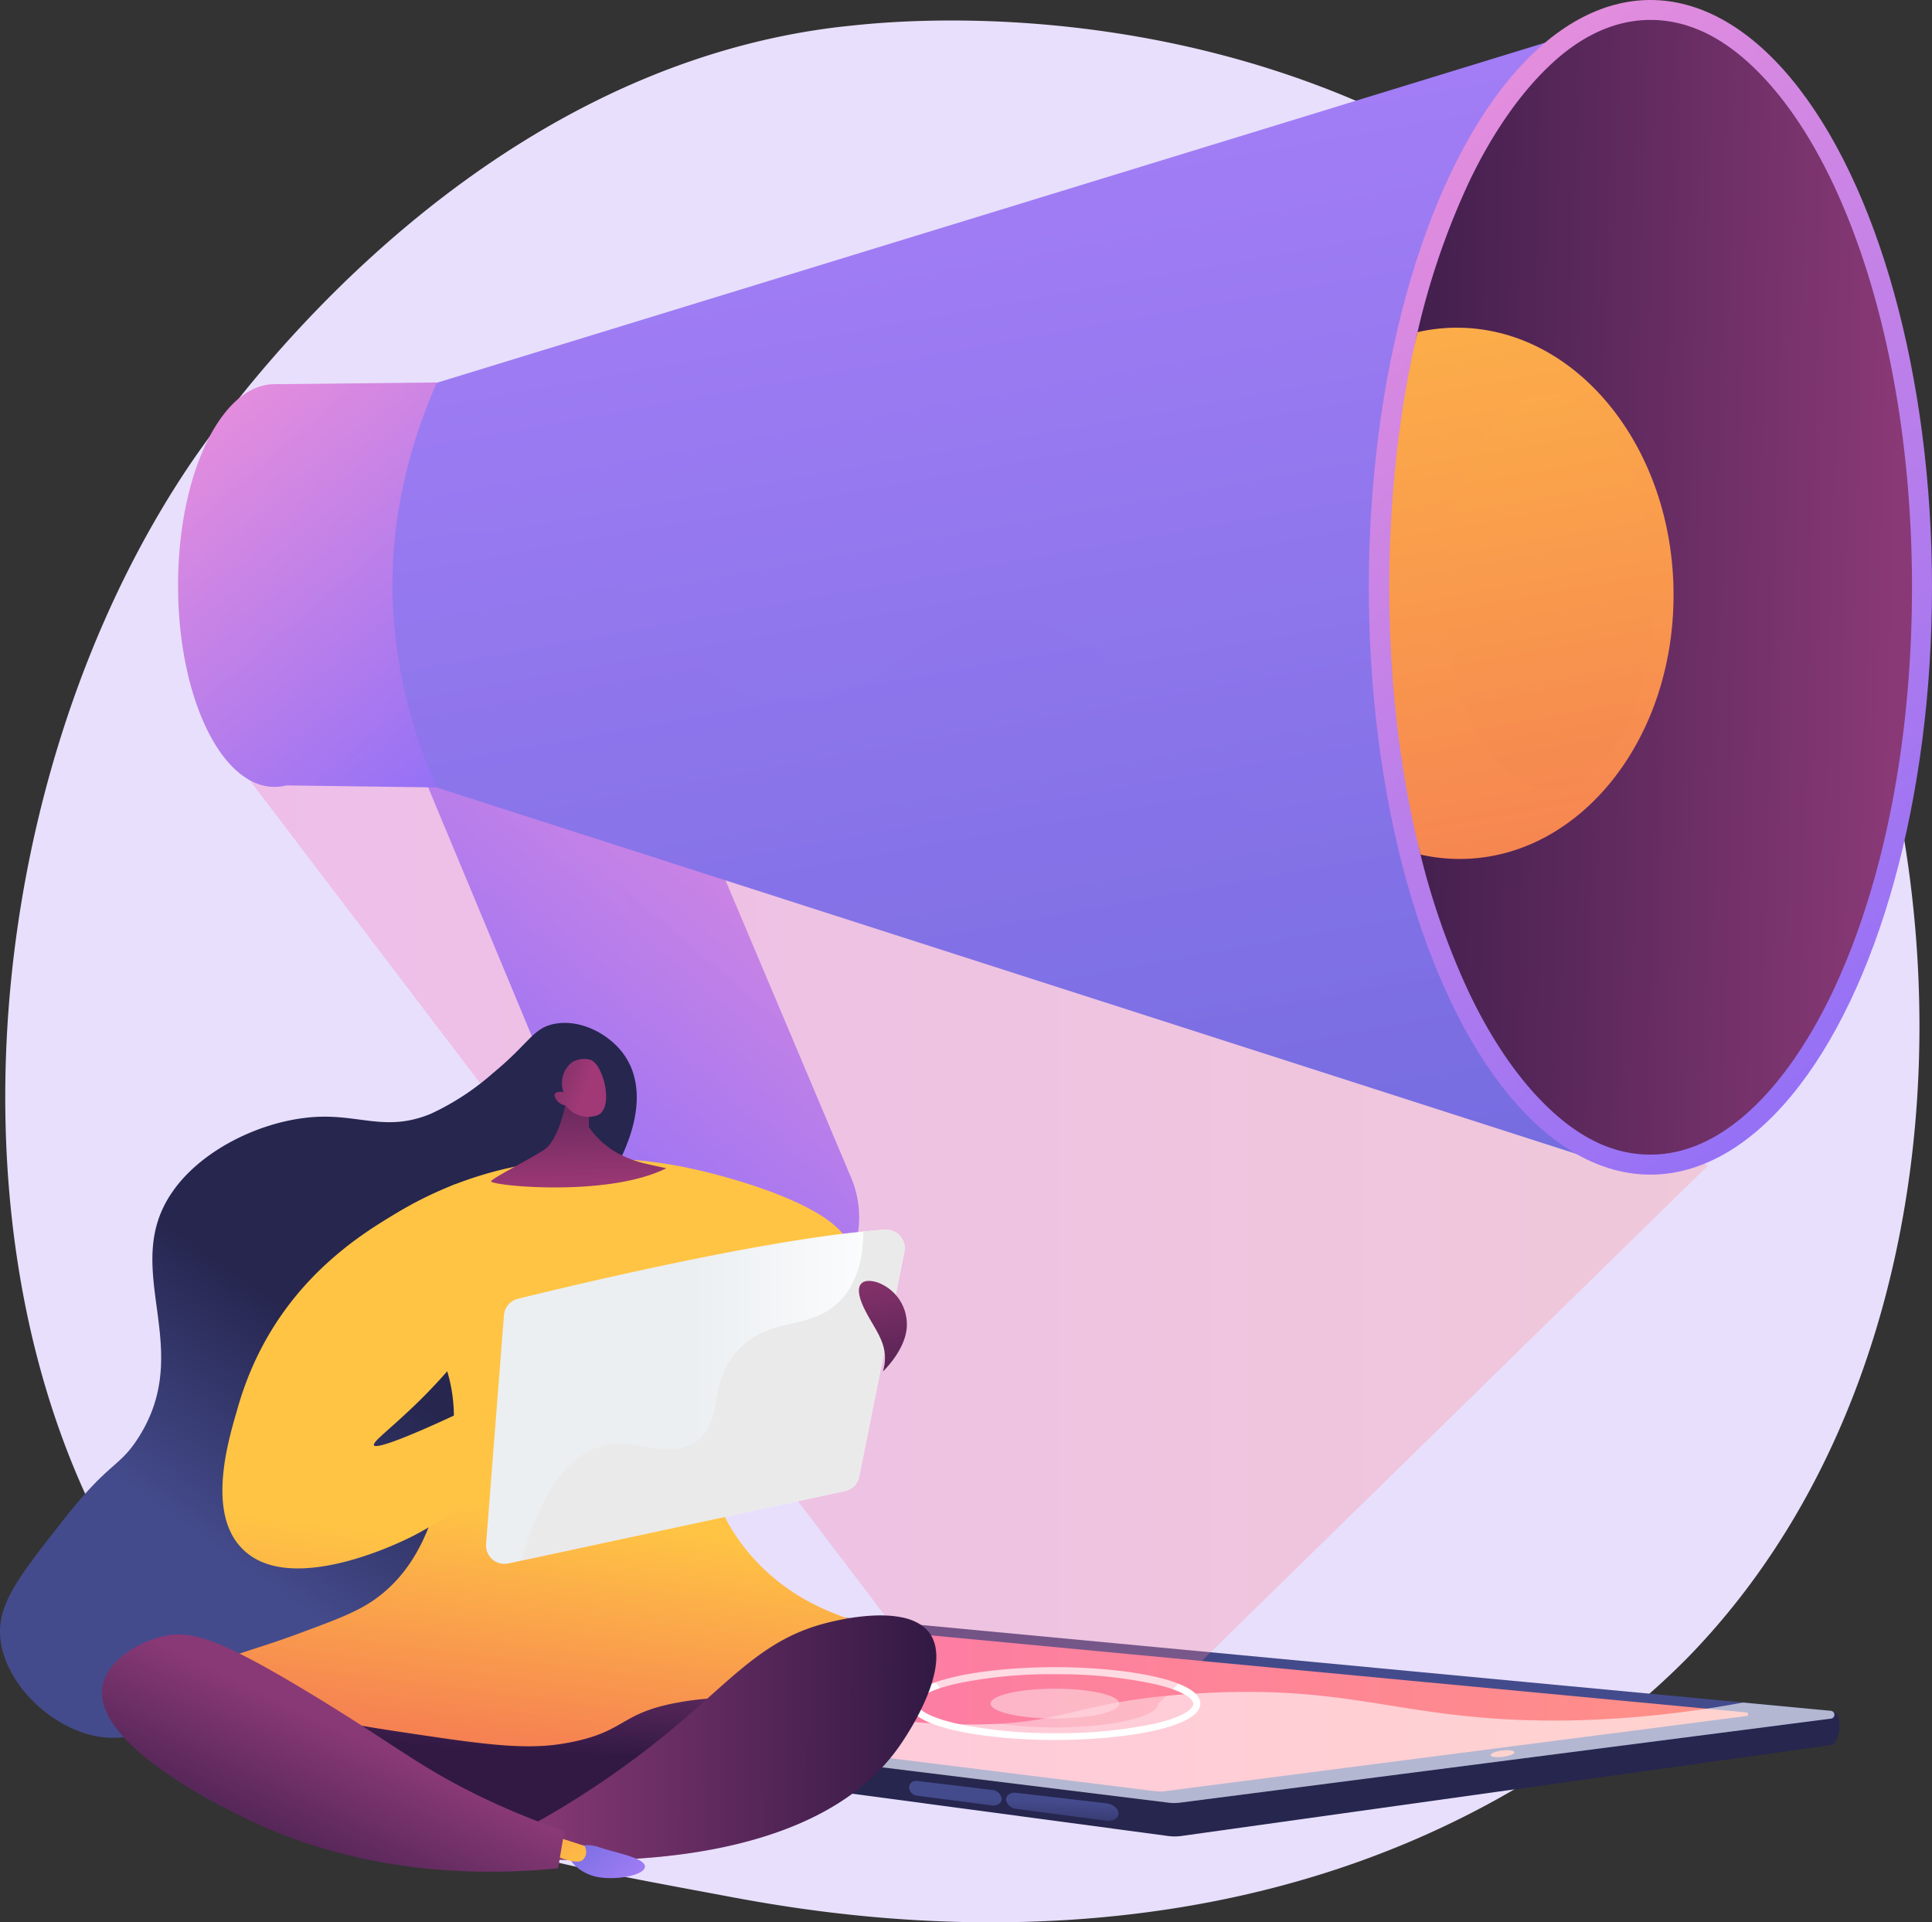
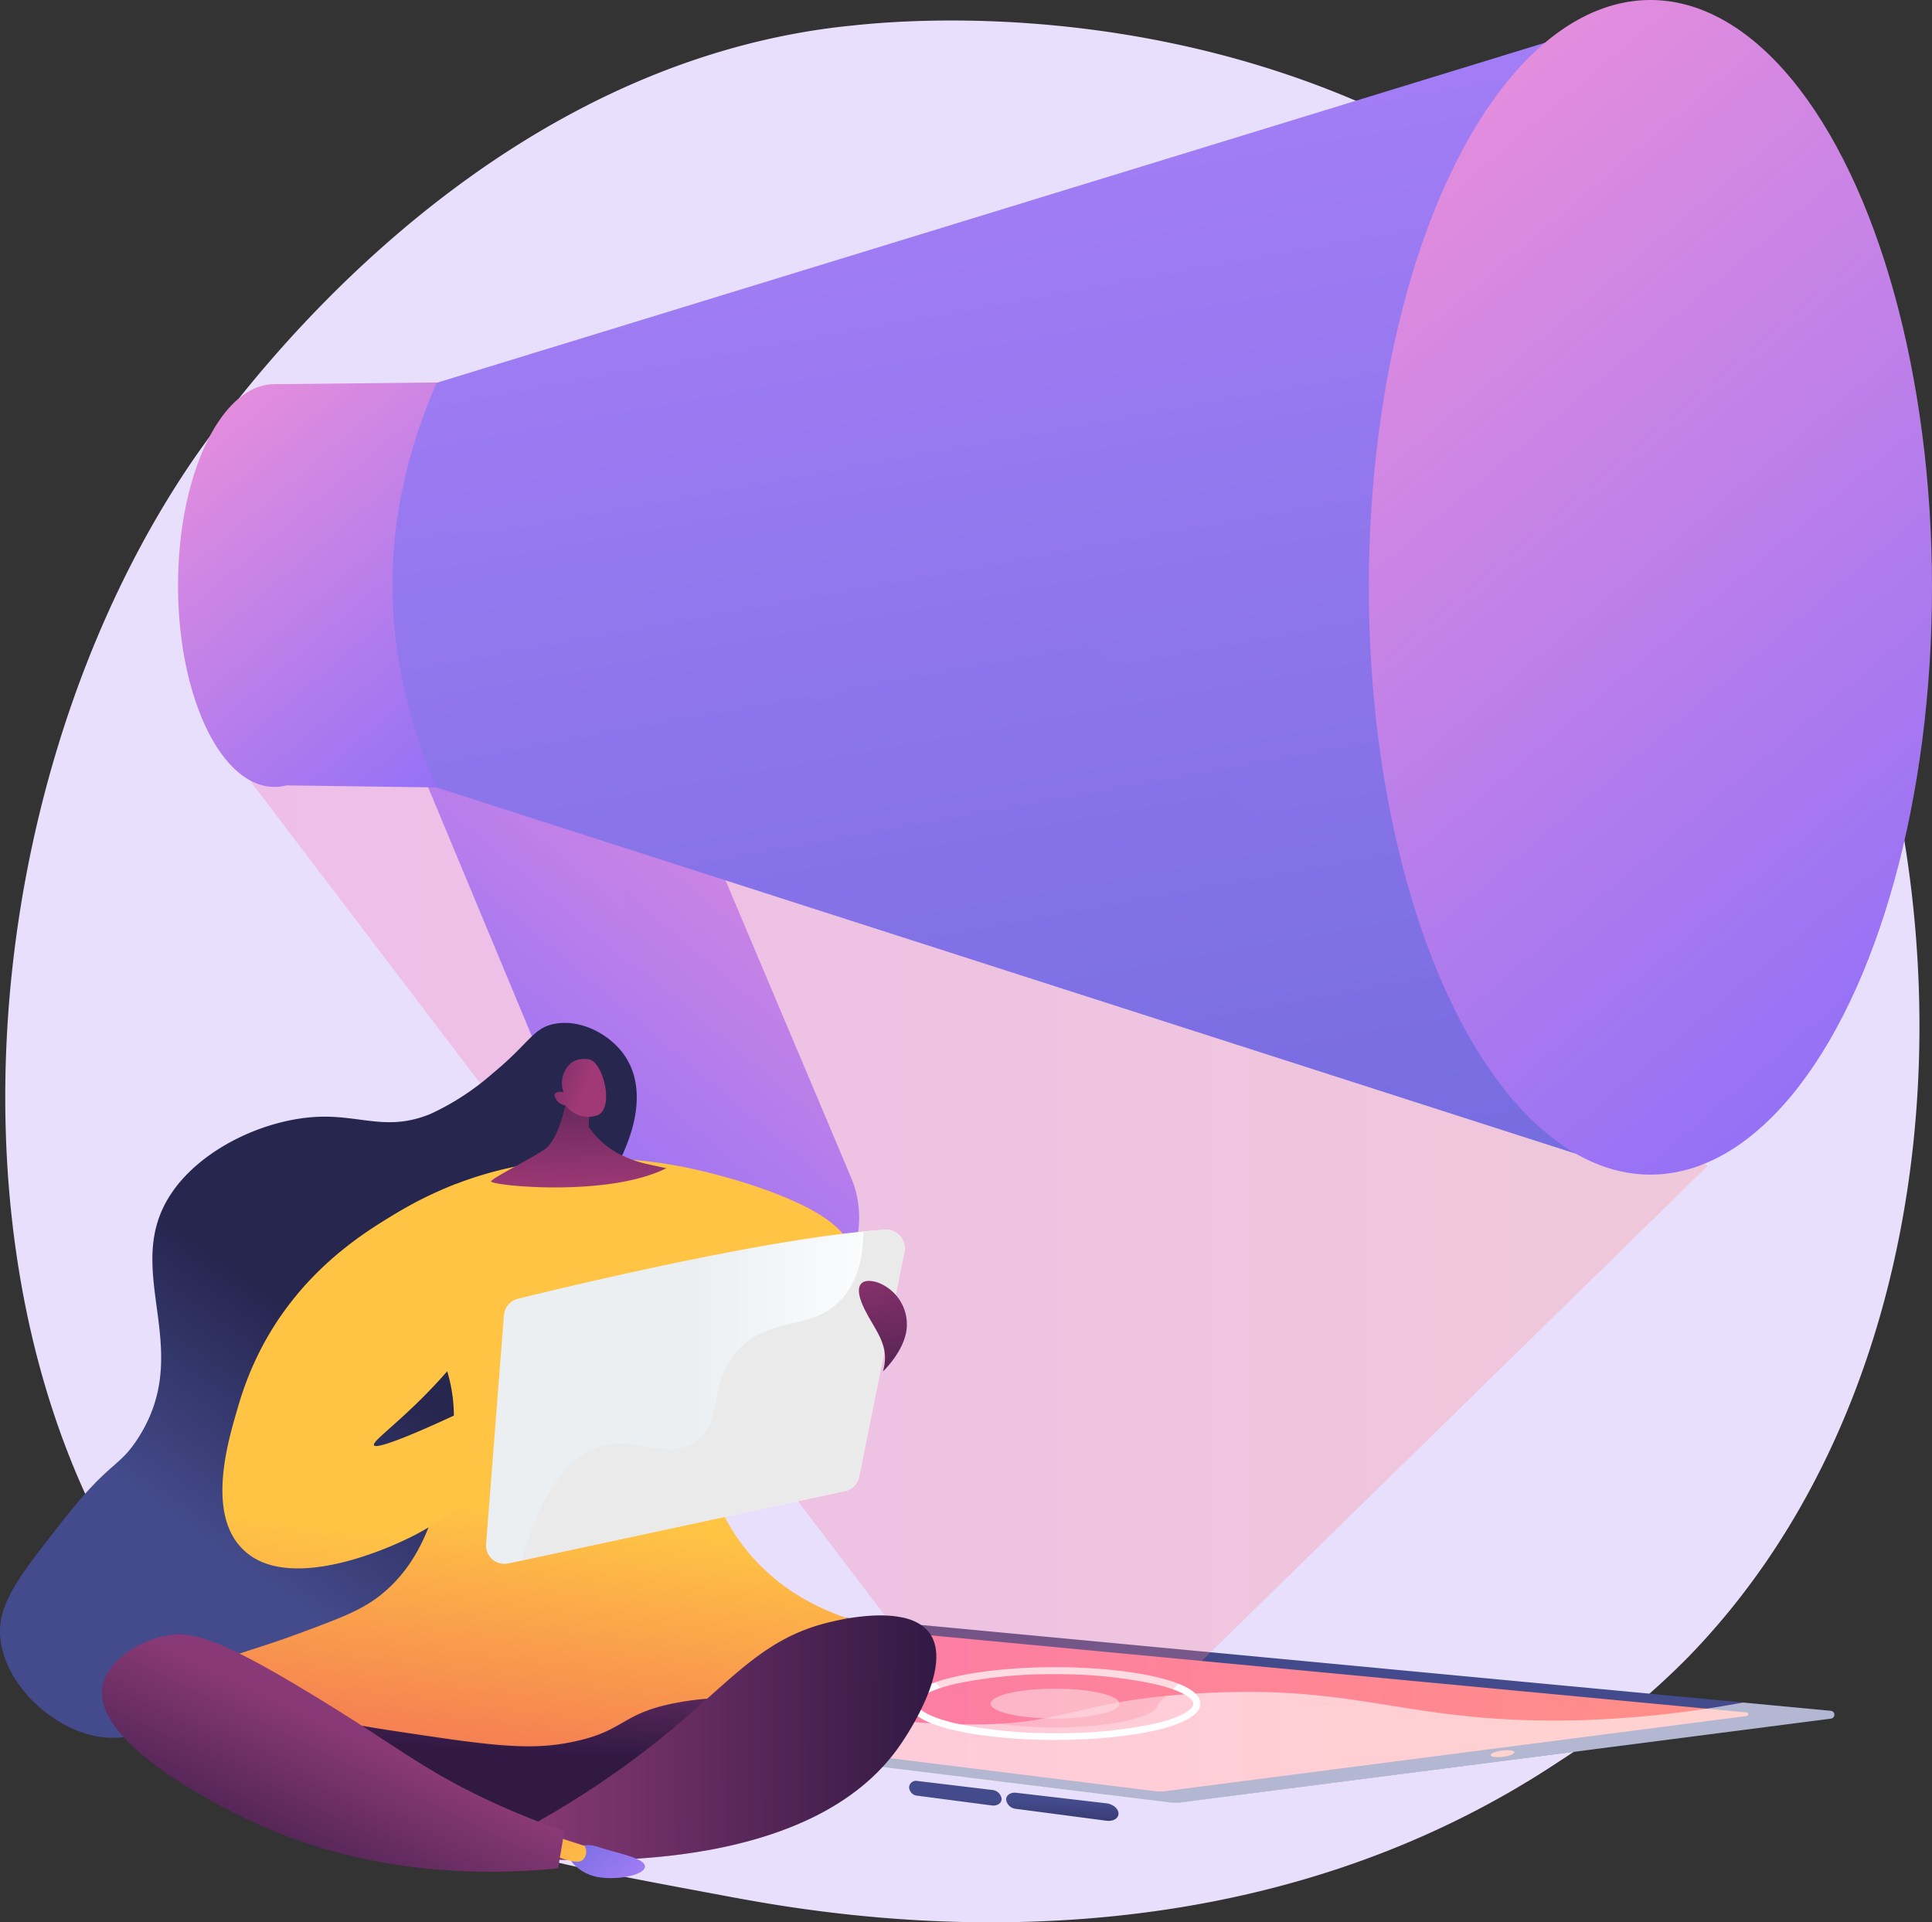
<svg xmlns="http://www.w3.org/2000/svg" xmlns:xlink="http://www.w3.org/1999/xlink" width="216.26" height="215.17" viewBox="0 0 216.26 215.17">
  <rect x="0" y="0" width="216.26" height="215.17" fill="#333333" stroke="none" />
  <defs>
    <style> .fa724159-23c7-4c28-8263-9aeefd3243c7 { fill: none; } .ab026798-db2f-4641-9da1-4d92cf93ef7d { isolation: isolate; } .e3abd480-487b-43f7-aa87-2e2c27cc1168 { fill: #e8dffc; } .a1870a68-8e65-4ac4-94ad-daca2666c3b5 { fill: url(#e229f909-8fec-423b-b7fd-cd93f70531cd); } .eb2fdff0-c23d-4a63-8a33-ea9cff0624ba { fill: url(#b900ac3f-8a3e-4991-87e9-37c50ba2f58a); } .b6456944-1354-4c6b-82c8-a3a3977a8f8c { fill: url(#fb80df75-8155-450c-a5a7-647096c72182); } .bac79fa3-b864-4252-8ba7-d6df572e2468 { fill: url(#e42059a5-cefc-4857-a755-bfdbccc03931); } .b7017505-f4f0-4655-9456-34a3fcf72890 { fill: url(#bb564124-5856-45df-91d5-7893e7ec55ee); } .bef1de59-2c4c-4f68-84fc-6658d33b10bd { fill: url(#a9ddaa1a-d605-4c4b-8e3c-a30207ecad01); } .e9f6c4ed-a06b-45e4-ba64-bb8a361c3c2e { fill: url(#f432dd2d-46e9-4f5e-8531-f38162d63d15); } .b7fbaed5-281a-4caf-9158-0ac22ec47d88, .f21a8e5a-e166-415b-a34b-c197e7c6c1be { fill: #fff; } .f21a8e5a-e166-415b-a34b-c197e7c6c1be { opacity: 0.6; mix-blend-mode: soft-light; } .f7a7ae14-0d71-4a1c-a32f-9a9971fe693f { opacity: 0.29; fill: url(#b1a30dab-a984-47ec-b6b1-ec42f3480c67); } .a760843b-2106-431b-b371-6729bdfced40, .ac82c7e8-f9a3-43c0-8ca2-d11a142759bd, .bf4ede97-7bf7-495e-a9a9-40e9a3fa8100, .f7a7ae14-0d71-4a1c-a32f-9a9971fe693f, .ffb794e1-99e7-4565-ab9b-fbc7cb551794 { mix-blend-mode: multiply; } .acdb6177-eb06-40a8-ad22-b4c14060e928 { fill: url(#abd2c460-7f25-4335-b0ac-9b280b131201); } .a760843b-2106-431b-b371-6729bdfced40, .ac82c7e8-f9a3-43c0-8ca2-d11a142759bd, .bf4ede97-7bf7-495e-a9a9-40e9a3fa8100, .ffb794e1-99e7-4565-ab9b-fbc7cb551794 { opacity: 0.3; } .ac82c7e8-f9a3-43c0-8ca2-d11a142759bd { fill: url(#e02fca38-5090-4e3a-b440-4d7b4f28851b); } .a4136345-6eb1-4a7e-8f5d-3e18623a14e6 { fill: url(#ad8a240a-c8e9-434f-bd2e-cad89e9eebbe); } .a0ecd1e6-cecd-44e5-9f8b-52390074b5ed { fill: url(#f6d25e8d-ce4f-4a1a-a99e-9b42c759053d); } .a760843b-2106-431b-b371-6729bdfced40 { fill: url(#b4343a94-2917-4fa2-a6f3-d7bcee185f61); } .e14c6be3-3434-4607-9a0c-f1a46183e2ff { fill: url(#af51ac2b-df16-46bf-ba6c-3352c647aa74); } .bd0493f0-f2ca-4177-86d2-15aa5b2fe80b { fill: url(#b329fe4a-6d77-4ad9-b712-99547fabeb47); } .a33b3f66-e4d9-44c5-8812-42984220deb8 { clip-path: url(#b38de9e0-b0e8-425e-99d8-bbf2cc0fdc5d); } .ae32d82b-0ca9-4e2e-a0c9-f553ef44adf5 { fill: url(#a86003d9-67ae-40d1-8cbd-1ddcd4f305c6); } .bf4ede97-7bf7-495e-a9a9-40e9a3fa8100 { fill: url(#a6e84a4f-e742-4c89-bd0e-b0cd494e5d1f); } .b8e1fd04-73c7-4234-bd2c-f7e775778f5b { fill: url(#b056d0b0-ccd8-456c-92e7-13e83270bc7b); } .fe4f7528-004e-4b18-8d95-2e03eb99ebd8 { fill: url(#b19935e3-c110-4e1a-9d35-a6d5ed20d65e); } .eae096b6-e146-4544-89d6-b3e6bd386651 { fill: url(#b8c1e2fe-8ddd-4975-8cc9-f0883e62a416); } .f9937510-1218-47bd-affb-11d19cf54fcb { fill: url(#bacae77e-3603-48b5-b7b8-e5503b14de5d); } .edef4a72-6541-4141-9555-e87dd077e453 { fill: url(#b34274d6-7a48-4bb4-9fb7-3562910288c7); } .a6d77f71-3d89-4c7b-95b5-1ebd6d1e85e8 { fill: url(#eb47946a-bc75-49f2-bae7-ab3f3c3ada76); } .ab14913e-e1d5-4268-bb52-1774e72ebff2 { fill: url(#f139b0f9-2271-4278-a90f-6406a1db5725); } .a160a718-e86d-4d0a-86b0-fb218b15ab2a { fill: #eaeaea; } .f00f180a-401f-4e5c-b80c-63bd01fc042f { fill: url(#f605a324-1516-4ff7-94c6-dc233661be7c); } .bbe0af9c-b45c-41b3-a013-08f153357a1b { fill: url(#ab2a6bed-1737-4829-86f8-7b4250752de5); } .ffb794e1-99e7-4565-ab9b-fbc7cb551794 { fill: url(#fa6dba6f-40c7-494a-9726-41d7547ce19d); } .f34a5c41-d706-462e-abb4-0dca89c75309 { fill: url(#e3b6b648-e754-46ca-b90e-b60c6d16a274); } .a042966a-562e-4577-8f75-f4d5d899c447 { fill: url(#fd63dec9-08a1-46f1-ab7f-30d8aa9cbdfa); } .bf9baef9-7e85-403b-bb61-182ce4aefeeb { fill: url(#f8238b6d-0112-4816-bf23-11de21069b60); } </style>
    <linearGradient id="e229f909-8fec-423b-b7fd-cd93f70531cd" x1="-1846.18" y1="174.48" x2="-1846.01" y2="185.57" gradientTransform="matrix(-1, 0, 0, 1, -1730.95, 0)" gradientUnits="userSpaceOnUse">
      <stop offset="0" stop-color="#444b8c" />
      <stop offset="1" stop-color="#26264f" />
    </linearGradient>
    <linearGradient id="b900ac3f-8a3e-4991-87e9-37c50ba2f58a" x1="-1848.1" y1="196.49" x2="-1830.39" y2="142.87" xlink:href="#e229f909-8fec-423b-b7fd-cd93f70531cd" />
    <linearGradient id="fb80df75-8155-450c-a5a7-647096c72182" x1="-1926.61" y1="191.36" x2="-1762.01" y2="191.36" gradientTransform="matrix(-1, 0, 0, 1, -1730.95, 0)" gradientUnits="userSpaceOnUse">
      <stop offset="0" stop-color="#ff9085" />
      <stop offset="1" stop-color="#fb6fbb" />
    </linearGradient>
    <linearGradient id="e42059a5-cefc-4857-a755-bfdbccc03931" x1="-1615.05" y1="195.54" x2="-1612.37" y2="195.54" gradientTransform="matrix(-0.99, 0.12, 0.12, 0.99, -1457.35, 196.96)" xlink:href="#fb80df75-8155-450c-a5a7-647096c72182" />
    <linearGradient id="bb564124-5856-45df-91d5-7893e7ec55ee" x1="-1849.87" y1="201.72" x2="-1849.69" y2="206.42" xlink:href="#e229f909-8fec-423b-b7fd-cd93f70531cd" />
    <linearGradient id="a9ddaa1a-d605-4c4b-8e3c-a30207ecad01" x1="-1837.87" y1="201.26" x2="-1837.69" y2="205.96" xlink:href="#e229f909-8fec-423b-b7fd-cd93f70531cd" />
    <linearGradient id="f432dd2d-46e9-4f5e-8531-f38162d63d15" x1="-1822.84" y1="200.67" x2="-1822.66" y2="205.37" xlink:href="#e229f909-8fec-423b-b7fd-cd93f70531cd" />
    <linearGradient id="b1a30dab-a984-47ec-b6b1-ec42f3480c67" x1="-1922.13" y1="133.82" x2="-1758.87" y2="133.82" xlink:href="#fb80df75-8155-450c-a5a7-647096c72182" />
    <linearGradient id="abd2c460-7f25-4335-b0ac-9b280b131201" x1="-1693.83" y1="79.46" x2="-1731.92" y2="124.39" gradientTransform="translate(1780.98)" gradientUnits="userSpaceOnUse">
      <stop offset="0" stop-color="#e38ddd" />
      <stop offset="1" stop-color="#9571f6" />
    </linearGradient>
    <linearGradient id="e02fca38-5090-4e3a-b440-4d7b4f28851b" x1="-1698.52" y1="75.48" x2="-1736.61" y2="120.41" xlink:href="#abd2c460-7f25-4335-b0ac-9b280b131201" />
    <linearGradient id="ad8a240a-c8e9-434f-bd2e-cad89e9eebbe" x1="-1754.16" y1="47.57" x2="-1784.91" y2="83.83" gradientTransform="matrix(-1, 0, 0, 1, -1730.95, 0)" xlink:href="#abd2c460-7f25-4335-b0ac-9b280b131201" />
    <linearGradient id="f6d25e8d-ce4f-4a1a-a99e-9b42c759053d" x1="-1676.24" y1="-2.97" x2="-1641.08" y2="191.47" gradientTransform="translate(1780.98)" gradientUnits="userSpaceOnUse">
      <stop offset="0" stop-color="#aa80f9" />
      <stop offset="1" stop-color="#6165d7" />
    </linearGradient>
    <linearGradient id="b4343a94-2917-4fa2-a6f3-d7bcee185f61" x1="-1688.27" y1="-2.61" x2="-1652.67" y2="194.25" xlink:href="#f6d25e8d-ce4f-4a1a-a99e-9b42c759053d" />
    <linearGradient id="af51ac2b-df16-46bf-ba6c-3352c647aa74" x1="-1880.68" y1="24.44" x2="-1950.7" y2="107.03" gradientTransform="matrix(-1, 0, 0, 1, -1730.95, 0)" xlink:href="#abd2c460-7f25-4335-b0ac-9b280b131201" />
    <linearGradient id="b329fe4a-6d77-4ad9-b712-99547fabeb47" x1="-1875.77" y1="64.72" x2="-1943.28" y2="66.44" gradientTransform="matrix(-1, 0, 0, 1, -1730.95, 0)" gradientUnits="userSpaceOnUse">
      <stop offset="0" stop-color="#311944" />
      <stop offset="1" stop-color="#893976" />
    </linearGradient>
    <clipPath id="b38de9e0-b0e8-425e-99d8-bbf2cc0fdc5d">
-       <path class="fa724159-23c7-4c28-8263-9aeefd3243c7" d="M184.74,129.24c3.7,0,7.33-1.55,10.79-4.61s6.72-7.61,9.49-13.37c5.81-12.13,9-28.29,9-45.52s-3.2-33.4-9-45.52c-2.77-5.77-6-10.27-9.49-13.38s-7.09-4.61-10.79-4.61S177.41,3.78,174,6.84s-6.72,7.61-9.49,13.38c-5.81,12.12-9,28.28-9,45.52s3.2,33.39,9,45.52c2.77,5.76,6,10.26,9.49,13.37S181,129.24,184.74,129.24Z" />
-     </clipPath>
+       </clipPath>
    <linearGradient id="a86003d9-67ae-40d1-8cbd-1ddcd4f305c6" x1="-1629.18" y1="3.17" x2="-1606.23" y2="130.13" gradientTransform="translate(1780.98)" gradientUnits="userSpaceOnUse">
      <stop offset="0" stop-color="#ffc444" />
      <stop offset="1" stop-color="#f36f56" />
    </linearGradient>
    <linearGradient id="a6e84a4f-e742-4c89-bd0e-b0cd494e5d1f" x1="-1615.94" y1="19.53" x2="-1599.01" y2="113.2" xlink:href="#a86003d9-67ae-40d1-8cbd-1ddcd4f305c6" />
    <linearGradient id="b056d0b0-ccd8-456c-92e7-13e83270bc7b" x1="285.3" y1="175.93" x2="269.91" y2="154.13" gradientTransform="matrix(-1, 0, 0, 1, 313.08, 0)" xlink:href="#e229f909-8fec-423b-b7fd-cd93f70531cd" />
    <linearGradient id="b19935e3-c110-4e1a-9d35-a6d5ed20d65e" x1="60.2" y1="180.38" x2="59.4" y2="196.14" gradientUnits="userSpaceOnUse">
      <stop offset="0" stop-color="#893976" />
      <stop offset="1" stop-color="#311944" />
    </linearGradient>
    <linearGradient id="b8c1e2fe-8ddd-4975-8cc9-f0883e62a416" x1="248.03" y1="169.95" x2="252.22" y2="202.67" gradientTransform="matrix(-1, 0, 0, 1, 313.08, 0)" xlink:href="#a86003d9-67ae-40d1-8cbd-1ddcd4f305c6" />
    <linearGradient id="bacae77e-3603-48b5-b7b8-e5503b14de5d" x1="272.46" y1="171.25" x2="277.1" y2="207.53" gradientTransform="matrix(-1, 0, 0, 1, 313.08, 0)" gradientUnits="userSpaceOnUse">
      <stop offset="0" stop-color="#ffc444" />
      <stop offset="0.1" stop-color="#febc46" />
      <stop offset="1" stop-color="#f36f56" />
    </linearGradient>
    <linearGradient id="b34274d6-7a48-4bb4-9fb7-3562910288c7" x1="54.4" y1="156.34" x2="101.27" y2="156.34" gradientUnits="userSpaceOnUse">
      <stop offset="0.49" stop-color="#ebeff2" />
      <stop offset="1" stop-color="#fff" />
    </linearGradient>
    <linearGradient id="eb47946a-bc75-49f2-bae7-ab3f3c3ada76" x1="64.4" y1="113.57" x2="64.82" y2="133.61" gradientUnits="userSpaceOnUse">
      <stop offset="0" stop-color="#311944" />
      <stop offset="1" stop-color="#a03976" />
    </linearGradient>
    <linearGradient id="f139b0f9-2271-4278-a90f-6406a1db5725" x1="-517.65" y1="128.51" x2="-526.32" y2="139.26" gradientTransform="matrix(-0.86, 0.5, 0.5, 0.86, -457.74, 267.7)" xlink:href="#eb47946a-bc75-49f2-bae7-ab3f3c3ada76" />
    <linearGradient id="f605a324-1516-4ff7-94c6-dc233661be7c" x1="211.24" y1="161.53" x2="216.01" y2="137.22" gradientTransform="matrix(-1, 0, 0, 1, 313.08, 0)" xlink:href="#eb47946a-bc75-49f2-bae7-ab3f3c3ada76" />
    <linearGradient id="ab2a6bed-1737-4829-86f8-7b4250752de5" x1="58.19" y1="194.52" x2="104.83" y2="194.52" xlink:href="#b19935e3-c110-4e1a-9d35-a6d5ed20d65e" />
    <linearGradient id="fa6dba6f-40c7-494a-9726-41d7547ce19d" x1="58.19" y1="194.63" x2="104.83" y2="194.63" xlink:href="#b19935e3-c110-4e1a-9d35-a6d5ed20d65e" />
    <linearGradient id="e3b6b648-e754-46ca-b90e-b60c6d16a274" x1="71.4" y1="212.67" x2="62.42" y2="201.5" gradientTransform="matrix(1, 0, 0, 1, 0, 0)" xlink:href="#f6d25e8d-ce4f-4a1a-a99e-9b42c759053d" />
    <linearGradient id="fd63dec9-08a1-46f1-ab7f-30d8aa9cbdfa" x1="65.88" y1="210.01" x2="53.52" y2="194.45" gradientTransform="matrix(1, 0, 0, 1, 0, 0)" xlink:href="#a86003d9-67ae-40d1-8cbd-1ddcd4f305c6" />
    <linearGradient id="f8238b6d-0112-4816-bf23-11de21069b60" x1="39.26" y1="194" x2="28.98" y2="215.37" xlink:href="#b19935e3-c110-4e1a-9d35-a6d5ed20d65e" />
  </defs>
  <g class="ab026798-db2f-4641-9da1-4d92cf93ef7d">
    <g id="be217672-fe73-4bf5-852a-fac24df3df5f" data-name="Слой 2">
      <g id="e984f202-df68-45c6-9517-cfea0549b883" data-name="Слой 1">
        <g>
          <path class="e3abd480-487b-43f7-aa87-2e2c27cc1168" d="M189.08,185.37a82,82,0,0,1-14.39,11.68c-37.27,24.88-79.86,17.71-93,15.26-21.25-4-39.19-6.75-54.6-20.67C-7.95,160-6.25,94,20.51,53.12c3.17-4.84,29.89-44.45,72.58-50,1-.13,1.82-.21,2.5-.28,6.6-.7,47.53-4.39,80.9,23.56A99.94,99.94,0,0,1,196.08,48.6C222.14,88.86,222.22,151.2,189.08,185.37Z" />
          <g>
            <g>
-               <path class="a1870a68-8e65-4ac4-94ad-daca2666c3b5" d="M205.19,191.62,92.64,183.85h-.41l-67,3c-1.6.14-1.53,4.34.29,4.57l105.32,14.1a5.65,5.65,0,0,0,1.3,0L205,195.32C206,195.15,206.31,191.7,205.19,191.62Z" />
              <path class="eb2fdff0-c23d-4a63-8a33-ea9cff0624ba" d="M205,191.5,92.64,180.9a2.81,2.81,0,0,0-.41,0l-66.7,5.85a1,1,0,0,0,0,2l105.32,13a5.14,5.14,0,0,0,1.3,0L205,192.37A.44.44,0,0,0,205,191.5Z" />
              <path class="b6456944-1354-4c6b-82c8-a3a3977a8f8c" d="M129.7,200.52l.47,0,65.31-8.44a.2.2,0,0,0,0-.4L95.17,182.2h-.12l-63.77,5.6a.25.25,0,0,0,0,.49l98,12.2Z" />
              <path class="bac79fa3-b864-4252-8ba7-d6df572e2468" d="M166.86,196.46c0,.19.64.28,1.37.19s1.31-.32,1.29-.52-.64-.28-1.38-.19S166.83,196.26,166.86,196.46Z" />
              <g>
                <path class="b7017505-f4f0-4655-9456-34a3fcf72890" d="M113.74,202.47l10.11,1.33c.74.1,1.35-.26,1.35-.81h0c0-.54-.61-1.05-1.35-1.14l-10.11-1.18c-.62-.07-1.12.27-1.12.76h0A1.21,1.21,0,0,0,113.74,202.47Z" />
                <path class="bef1de59-2c4c-4f68-84fc-6658d33b10bd" d="M102.7,201l8.32,1.09c.61.08,1.1-.25,1.1-.74h0a1.17,1.17,0,0,0-1.1-1l-8.32-1a.77.77,0,0,0-.94.7h0A1,1,0,0,0,102.7,201Z" />
-                 <path class="e9f6c4ed-a06b-45e4-ba64-bb8a361c3c2e" d="M88.74,199.19l6.34.83a.69.69,0,0,0,.82-.66h0a.92.92,0,0,0-.82-.87l-6.34-.74a.62.62,0,0,0-.71.63h0A.84.84,0,0,0,88.74,199.19Z" />
              </g>
              <path class="f21a8e5a-e166-415b-a34b-c197e7c6c1be" d="M77,187.44c9.79,1.74,16.29,5.29,30.34,5.57,12.17.25,12.26-2.55,26.4-3.44,18.52-1.16,23.35,3.34,42.3,3a119,119,0,0,0,19.06-2l9.85.93a.44.44,0,0,1,0,.87l-72.88,9.41a5.14,5.14,0,0,1-1.3,0l-89.14-11C57,185.69,68.68,186,77,187.44Z" />
            </g>
            <g>
              <path class="b7fbaed5-281a-4caf-9158-0ac22ec47d88" d="M118.09,194.76c-7.88,0-16.26-1.43-16.26-4.07s8.38-4.08,16.26-4.08,16.27,1.43,16.27,4.08S126,194.76,118.09,194.76Zm0-7.36A51.57,51.57,0,0,0,107,188.47c-3.2.74-4.34,1.63-4.34,2.22s1.14,1.47,4.34,2.22A52.27,52.27,0,0,0,118.09,194a52.37,52.37,0,0,0,11.14-1.06c3.2-.75,4.34-1.64,4.34-2.22s-1.14-1.48-4.34-2.22A51.67,51.67,0,0,0,118.09,187.4Z" />
              <ellipse class="f21a8e5a-e166-415b-a34b-c197e7c6c1be" cx="118.09" cy="190.69" rx="7.21" ry="1.67" />
              <path class="f7a7ae14-0d71-4a1c-a32f-9a9971fe693f" d="M82.46,74.27l108.72,56.2-61.54,60.22c0,1.47-5.17,2.67-11.55,2.67s-11.54-1.2-11.54-2.67L27.93,87.31Z" />
            </g>
            <g>
              <path class="acdb6177-eb06-40a8-ad22-b4c14060e928" d="M81,148a13.53,13.53,0,0,1-11.56-8.23L41.21,72A11.82,11.82,0,0,1,47.7,56.42c6.22-2.49,15.9.44,18.53,6.67l28.91,68.42a11.57,11.57,0,0,1-6.83,15.73A28.64,28.64,0,0,1,81,148Z" />
              <path class="ac82c7e8-f9a3-43c0-8ca2-d11a142759bd" d="M47.7,56.42c6.22-2.49,15.9.44,18.53,6.67l26.43,62.56c-4.42-1.14-9.66-1-14.68-5.44-8.37-7.34-4.26-16.74-10.89-25.12-3-3.83-8.64-7.86-20.06-9.07L41.21,72A11.82,11.82,0,0,1,47.7,56.42Z" />
              <path class="a4136345-6eb1-4a7e-8f5d-3e18623a14e6" d="M30.74,43a4.36,4.36,0,0,1,.72,0l17.42-.19V88.14l-16.82-.23a5.31,5.31,0,0,1-1.32.17c-6,0-10.81-10.1-10.81-22.55S24.77,43,30.74,43Z" />
              <path class="a0ecd1e6-cecd-44e5-9f8b-52390074b5ed" d="M48.88,42.85c-6.6,15.08-6.6,30.11,0,45.29L178.46,129.8,179.79,2.68Z" />
              <path class="a760843b-2106-431b-b371-6729bdfced40" d="M143.48,92.43C131.16,87.77,127.33,69.89,113,69.29c-11.23-.47-14.61,10.43-25.61,9.25C76.17,77.34,74.28,65.2,61.67,60.92,55.94,59,49.94,59.34,44.12,61a55.32,55.32,0,0,0,4.76,27.16L178.46,129.8l-7.67-43.16C158,94.09,149.45,94.7,143.48,92.43Z" />
              <ellipse class="e14c6be3-3434-4607-9a0c-f1a46183e2ff" cx="184.74" cy="65.74" rx="31.52" ry="65.74" />
-               <path class="bd0493f0-f2ca-4177-86d2-15aa5b2fe80b" d="M184.74,129.24c3.7,0,7.33-1.55,10.79-4.61s6.72-7.61,9.49-13.37c5.81-12.13,9-28.29,9-45.52s-3.2-33.4-9-45.52c-2.77-5.77-6-10.27-9.49-13.38s-7.09-4.61-10.79-4.61S177.41,3.78,174,6.84s-6.72,7.61-9.49,13.38a84.21,84.21,0,0,0-5.87,17.11c-2.06,8.71,3.87,17.81,3.87,27.84,0,10.66-5.78,21.48-3.47,30.62a83.36,83.36,0,0,0,5.47,15.47c2.77,5.76,6,10.26,9.49,13.37S181,129.24,184.74,129.24Z" />
              <g class="a33b3f66-e4d9-44c5-8812-42984220deb8">
-                 <path class="ae32d82b-0ca9-4e2e-a0c9-f553ef44adf5" d="M187.33,66.6c0,16.65-11,29.88-24.44,29.54-13.2-.33-23.76-13.72-23.76-29.91s10.56-29.42,23.76-29.55C176.31,36.55,187.33,49.94,187.33,66.6Z" />
                <path class="bf4ede97-7bf7-495e-a9a9-40e9a3fa8100" d="M185.21,66.33c0,12.37-5.37,22.19-11.9,21.93s-11.58-10.19-11.58-22.21,5.14-21.84,11.58-21.94S185.21,54,185.21,66.33Z" />
              </g>
            </g>
          </g>
          <g>
            <path class="b8e1fd04-73c7-4234-bd2c-f7e775778f5b" d="M62.71,136.78c1.91-1.77,5.57-3.81,7.4-8.54.56-1.43,2.51-6.47-.37-10.34-1.72-2.29-4.9-3.85-7.7-3.29-2.39.47-2.77,2.14-6.84,5.49a28.71,28.71,0,0,1-7,4.58c-4.86,2-7.78.12-12.65.33-6,.27-13,3.61-16.3,8.47C13.34,142.1,22,150.86,15.44,161c-2.13,3.31-3.19,2.57-8.24,9S-.4,179.57.05,183.5c.63,5.45,6.5,10.67,12,11s8.84-3.91,11.6-2c2,1.32.84,3.9,2.92,7,2.68,4,8,4.79,8.8,4.91,7.91,1.2,18.56-8.07,23.09-19C66.66,165.53,52.32,146.38,62.71,136.78Z" />
            <polygon class="fe4f7528-004e-4b18-8d95-2e03eb99ebd8" points="59.36 192.48 96.58 183.17 98.45 192.21 64.37 207.94 37.38 201.27 21.1 185.29 59.36 192.48" />
            <path class="eae096b6-e146-4544-89d6-b3e6bd386651" d="M95.14,140.17c.06-4.6-12.5-8.28-18.24-9.47a48.87,48.87,0,0,0-17.83-.38,41.94,41.94,0,0,0-20.7,9.88c2.14,1.16,8,4.7,11,11.42,2.82,6.49.8,12.46-.25,15.93-.91,3-2.31,7.6-6.43,10.92-2.17,1.76-4.58,2.65-9.39,4.43-5.66,2.1-9.18,2.68-9.15,3.81,0,1.45,5.79,2.63,5.59,3.53,0,.07-.06.08-.07.13-.07.63,6.39,2.17,14.57,3.4,9.56,1.44,14.34,2.16,18.91,1.38,7.12-1.22,5.92-3.41,13.06-4.64,8.31-1.43,12.08,1.17,19.6-1.72,1.27-.49,6.33-2.44,6.19-4.47-.18-2.51-8.54-1.65-15.82-8.08a22.33,22.33,0,0,1-5.29-6.91,23.71,23.71,0,0,1-.68-17,6,6,0,0,1,.49-1C85,144,95.1,144.3,95.14,140.17Z" />
            <path class="f9937510-1218-47bd-affb-11d19cf54fcb" d="M58.41,158.1c1.53,3.24-5.47,10.77-13.26,14.35-1.58.73-13,6-18,.93-4.2-4.16-1.41-12.73-.53-15.83,4.69-16.36,18.23-22.19,24.33-25,4.56,11.4,3,15.91,1.91,17.5a61.14,61.14,0,0,1-7.45,8.2c-2.3,2.15-3.74,3.2-3.54,3.54s2.93-.37,13.41-5.47C56.45,156.56,57.89,157,58.41,158.1Z" />
            <path class="edef4a72-6541-4141-9555-e87dd077e453" d="M101.23,140.12l-5.06,25.16a2.07,2.07,0,0,1-1.59,1.62L56.9,175a2.06,2.06,0,0,1-2.49-2.18l2-25.59A2.06,2.06,0,0,1,58,145.37c6-1.48,29-7,41.12-7.72A2.07,2.07,0,0,1,101.23,140.12Z" />
            <path class="a6d77f71-3d89-4c7b-95b5-1ebd6d1e85e8" d="M63.64,121.74s-.71,5.68-2.8,7-5.49,3-5.87,3.47,13,1.89,19.62-1.45h0c-2.18-.45-2.78-.62-2.78-.62A12.52,12.52,0,0,1,69,129a9.58,9.58,0,0,1-3.09-2.85L66,123Z" />
            <path class="ab14913e-e1d5-4268-bb52-1774e72ebff2" d="M63.32,123.75a3.16,3.16,0,0,0,3.52,1.1c1.92-.7.77-5.66-.75-6.23a2.74,2.74,0,0,0-2.07.28,3,3,0,0,0-.94,3.36c-.48-.14-.91,0-1,.23s.27.72.36.81A1.66,1.66,0,0,0,63.32,123.75Z" />
            <path class="a160a718-e86d-4d0a-86b0-fb218b15ab2a" d="M67.29,161.88c4-1.14,7.41,1.69,10.63-.55s1.15-6.22,4.58-10.08c3.67-4.12,8.33-2.1,11.73-5.86,1.26-1.4,2.39-3.67,2.41-7.55.85-.08,1.67-.15,2.44-.19a2.07,2.07,0,0,1,2.15,2.47l-5.06,25.16a2.07,2.07,0,0,1-1.59,1.62l-36.21,7.77C60.93,165.7,64.34,162.71,67.29,161.88Z" />
            <path class="f00f180a-401f-4e5c-b80c-63bd01fc042f" d="M98.83,153.51s2.4-2.23,2.66-4.81a5,5,0,0,0-3.31-5.17c-1.75-.52-2.69.25-1.51,2.79S99.72,150.51,98.83,153.51Z" />
            <g>
              <path class="bbe0af9c-b45c-41b3-a013-08f153357a1b" d="M58.19,205a101.46,101.46,0,0,0,16.57-11.06c7.3-6,10.65-10.55,18-12.34,1.33-.32,8.85-2.14,11.28,1.2,2.68,3.7-2.54,11.43-3.18,12.37-9.44,14-33.47,13.32-41,12.87C59.31,207,58.75,206,58.19,205Z" />
              <path class="ffb794e1-99e7-4565-ab9b-fbc7cb551794" d="M104.07,182.8a4.93,4.93,0,0,0-3.16-1.76,6,6,0,0,1-.07,4.12c-1.47,3.35-5.84,2.32-8.91,6.25S91,199,88.34,200.59c-3,1.82-6.84-2.44-10.11-.4-2.22,1.39-1.53,4-4.12,5.45-1.79,1-3.55.52-5.59.27a28.64,28.64,0,0,0-9.56.48l.92,1.65c7.54.45,31.57,1.11,41-12.87C101.53,194.23,106.75,186.5,104.07,182.8Z" />
              <path class="f34a5c41-d706-462e-abb4-0dca89c75309" d="M63.78,207.08a3.82,3.82,0,0,1,3.32-.3c2,.66,5.1,1.19,5.09,2.15s-3.13,1.57-5.29,1.17S63.21,207.93,63.78,207.08Z" />
              <path class="a042966a-562e-4577-8f75-f4d5d899c447" d="M61.79,205.44l3.63,1.17a1.26,1.26,0,0,1-.21,1.6c-.79.62-3.55-.69-3.55-.69Z" />
              <path class="bf9baef9-7e85-403b-bb61-182ce4aefeeb" d="M11.47,188.75c-1.07,6.23,12.36,13,15.44,14.5,6.27,3.14,18.06,7.58,35.56,5.88.23-1.39.47-2.79.7-4.19a83.08,83.08,0,0,1-9.71-4c-6.79-3.34-9.37-5.72-18.78-11.42-10.42-6.3-13.46-7.1-16.56-6.32C15.46,183.83,12,185.86,11.47,188.75Z" />
            </g>
          </g>
        </g>
      </g>
    </g>
  </g>
</svg>